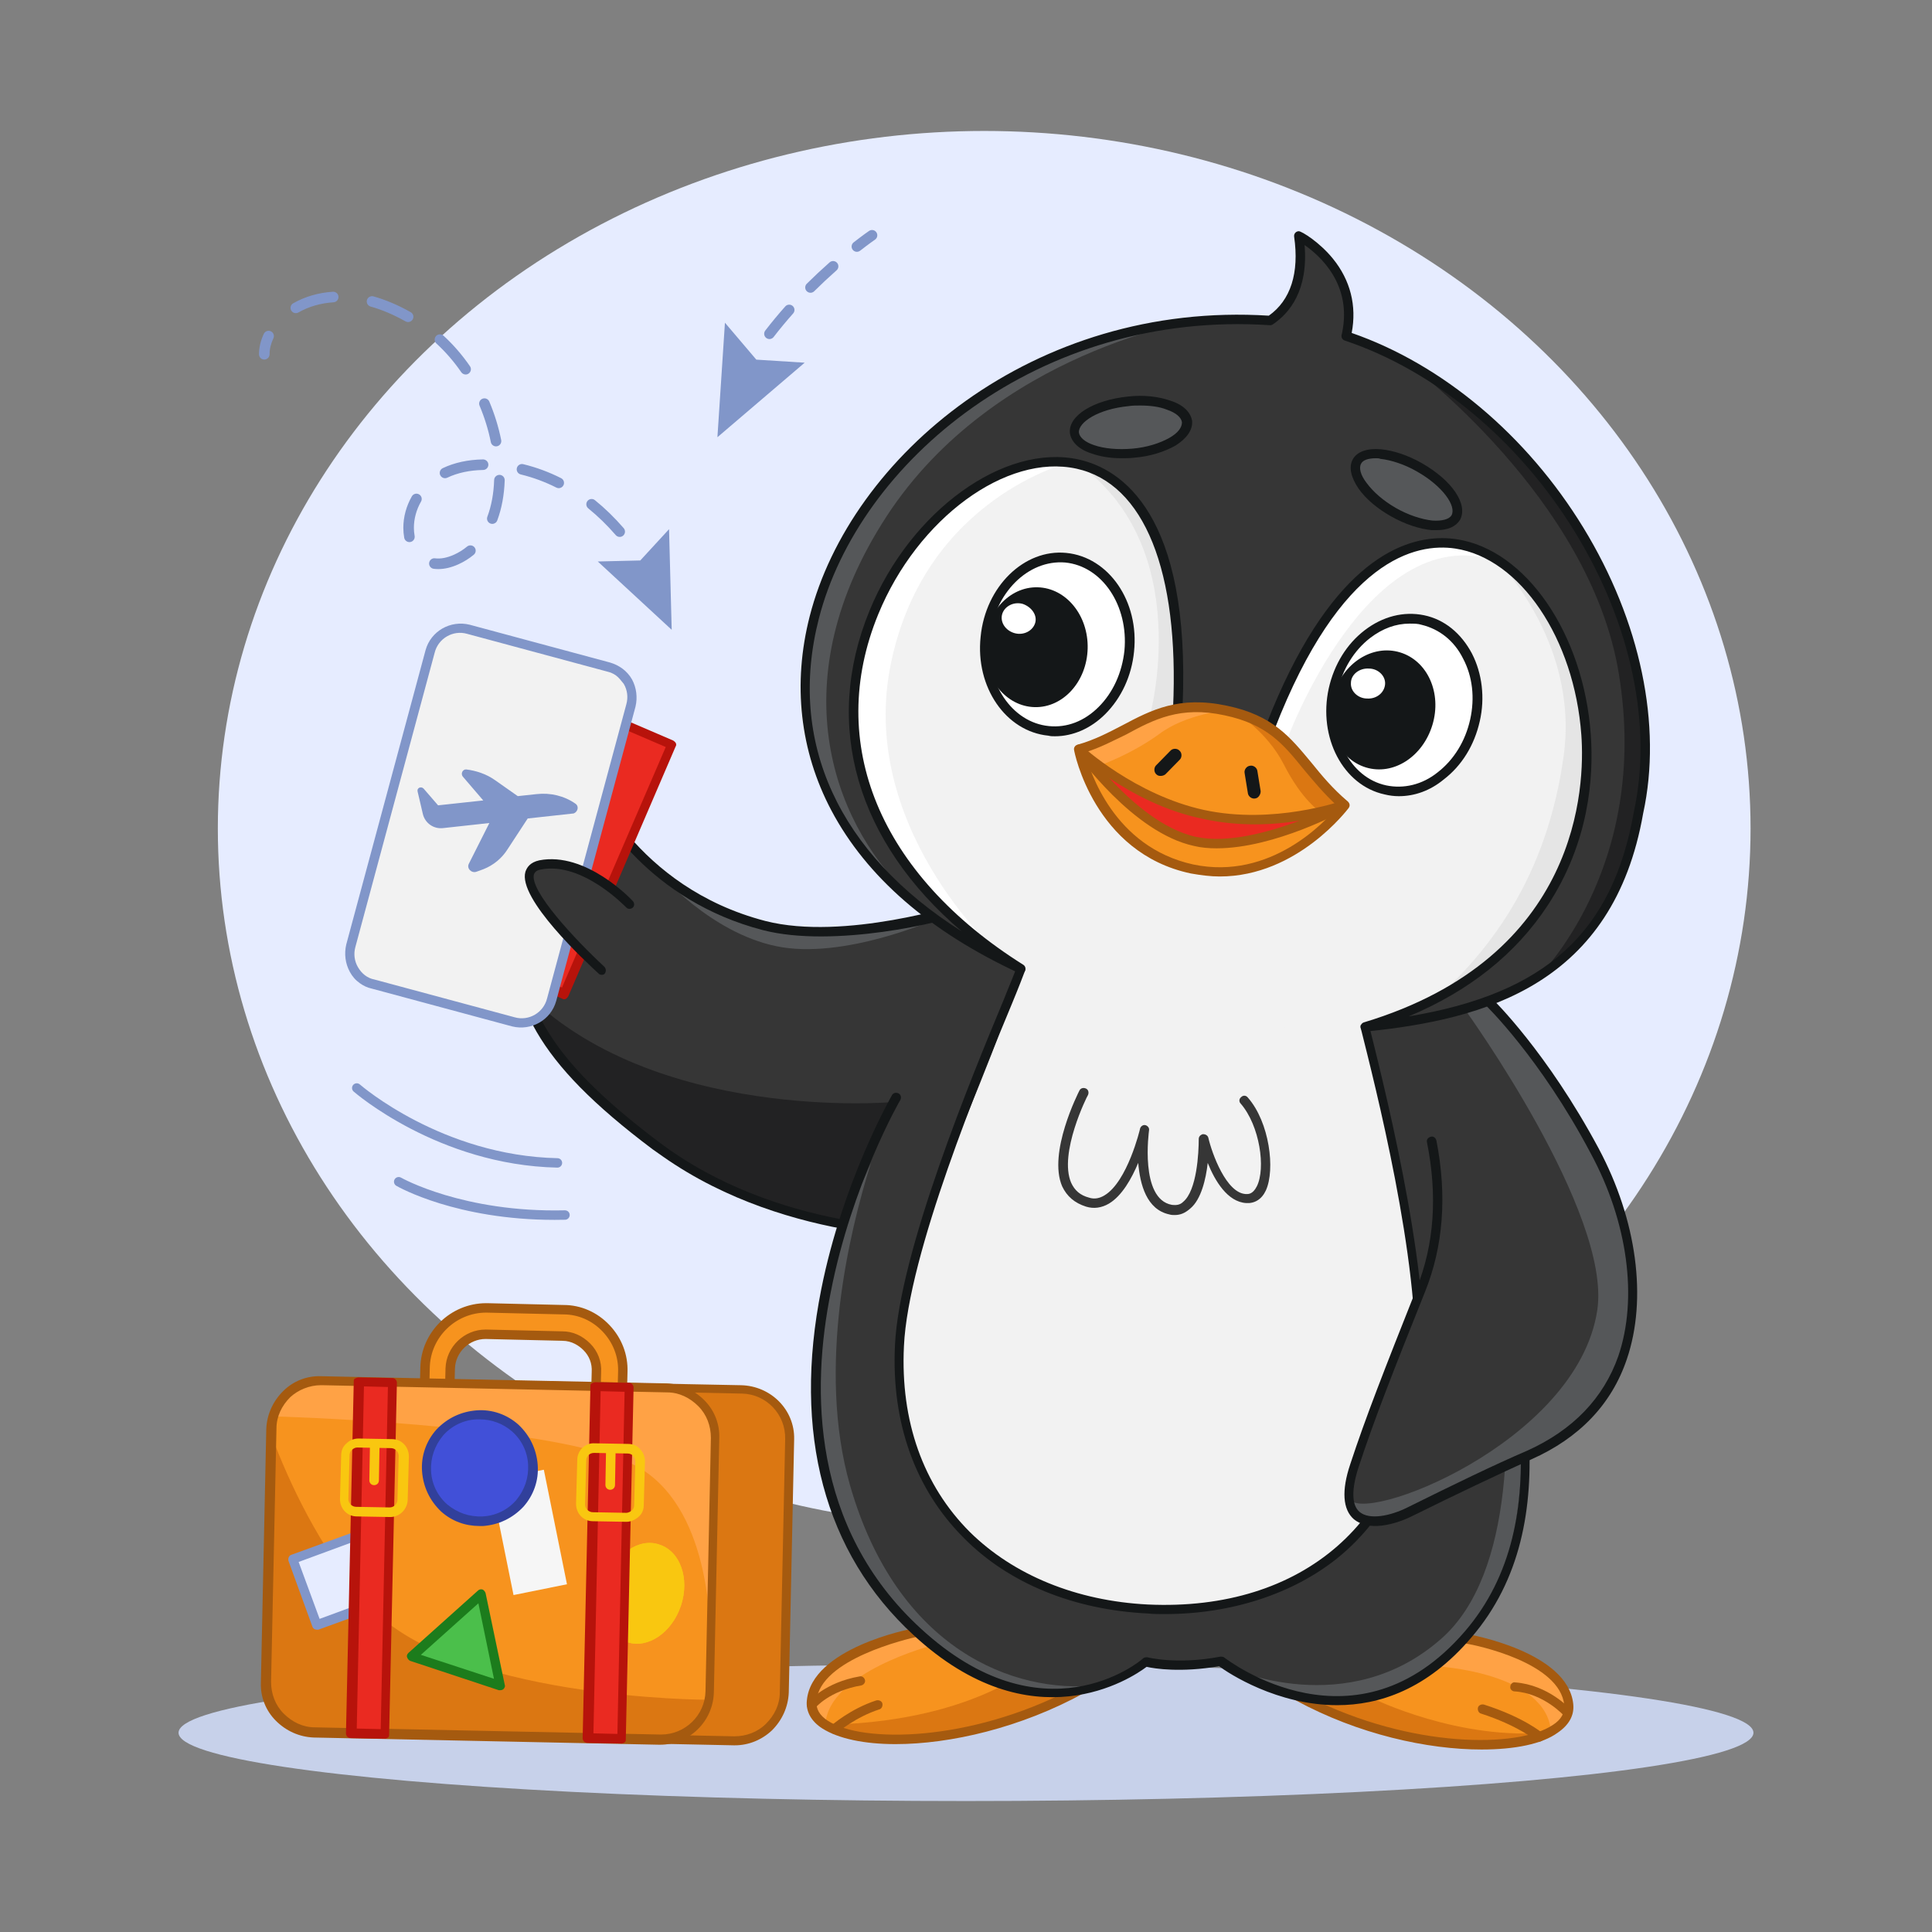
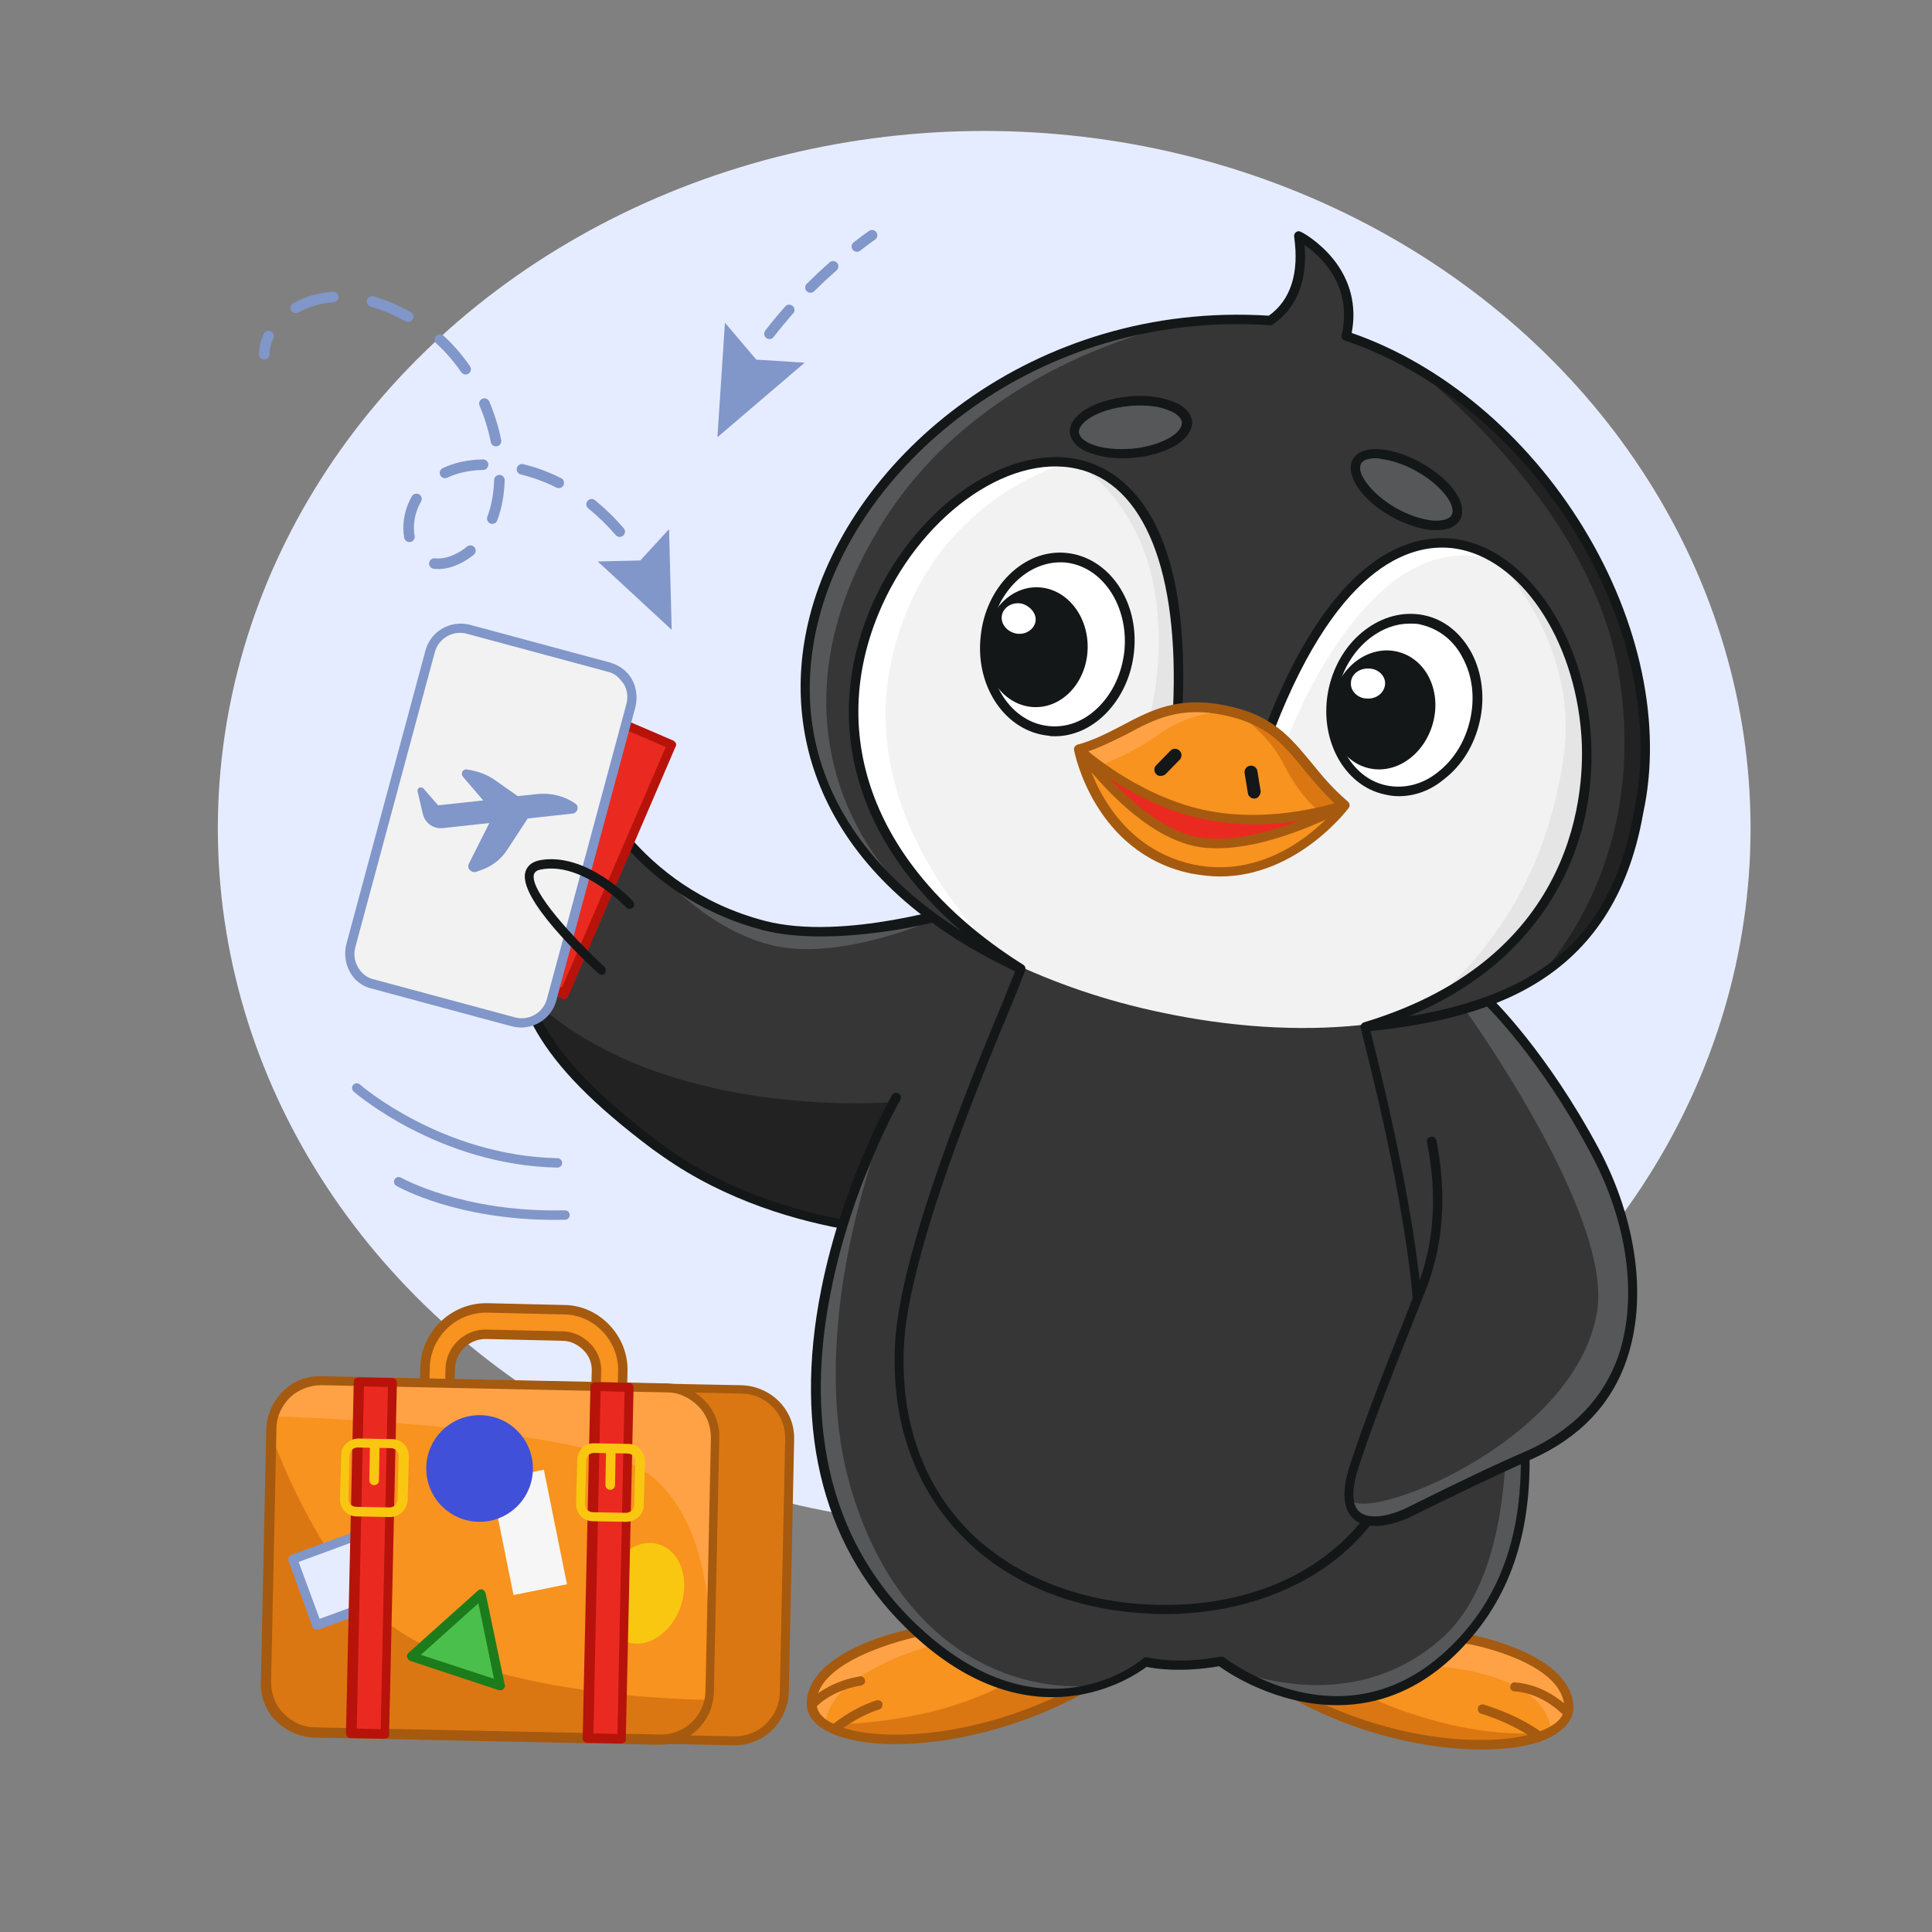
<svg xmlns="http://www.w3.org/2000/svg" version="1.1" id="Слой_1" x="0px" y="0px" viewBox="0 0 512 512" xml:space="preserve" width="512" height="512">
  <rect x="0" y="0" width="512" height="512" fill="#808080" stroke="none" />
  <g id="_x31_">
    <ellipse fill="#E6ECFF" cx="260.823" cy="219.557" rx="203.093" ry="184.851" />
-     <ellipse fill="#C7D1EA" cx="256" cy="459.192" rx="208.683" ry="18.102" />
    <path fill="#363636" d="M251.89,327.029c0,0-39.967,2.201-73.352-19.888c-1.559-1.095-3.119-2.19-4.808-3.377   c-21.673-16.386-30.982-28.551-35.034-41.293c-1.968-6.039-2.609-12.31-2.884-19.101l19.532-36.928c0,0,5.053,13.251,19.045,24.824   c6.951,5.852,16.205,11.187,28.025,14.249c16.371,4.318,46.14-2.93,51.659-5.263c1.822-0.661,0,0,0,0   c8.028,15.922,13.622,61.784,13.622,61.784L251.89,327.029z" />
    <path fill="#222223" d="M236.428,292.067l-13.021,32.426c-29.745-4.468-48.117-19.633-49.806-20.819   c-21.673-16.386-30.982-28.551-35.034-41.293C172.998,297.623,236.428,292.067,236.428,292.067z" />
    <path fill="#555759" d="M247.882,243.6c0,0-24.407,10.886-42.158,7.151c-17.621-3.644-31.113-19.523-31.373-19.705   c6.951,5.852,16.205,11.187,28.025,14.249c16.371,4.318,45.748-1.926,51.267-4.259L247.882,243.6z" />
    <path fill="#141718" d="M175.69,306.5c-0.91-0.639-1.819-1.278-2.729-1.917c-31.626-23.764-37.561-38.799-38.424-61.331   c-0.039-0.221,0.053-0.351,0.105-0.702l19.532-36.928c0.274-0.39,0.678-0.688,1.25-0.674s0.962,0.288,1.04,0.73   c0.169,0.312,11.753,29.405,46.382,38.396c20.884,5.353,51.692-4.509,51.913-4.548c0.312-0.169,0.664-0.116,1.015-0.063   c0.351,0.053,0.52,0.365,0.688,0.678c7.898,15.831,12.185,60.82,12.484,61.224c0.169,0.312,0.155,0.885-0.028,1.145l-15.806,24.991   c-0.274,0.39-0.586,0.558-1.029,0.636C251.511,328.121,209.346,330.137,175.69,306.5z M137.087,243.49   c0.929,21.609,6.878,36.071,37.464,59.105c31.145,23.621,71.2,23.228,76.755,23.054l15.076-23.952   c-2.294-5.298-3.873-43.922-11.602-59.44c-4.101,1.971-33.786,9.129-52.654,4.222c-29.856-7.774-43.233-30.17-46.929-37.617   L137.087,243.49z" />
    <path fill="#F7931E" d="M411.048,459.033c-11.274,6.193-40.969,4.605-67.011-9.369l10.163-3.493l25.883-8.892l8.257-2.858   c0,0,26.042,4.446,27.471,17.467C415.97,454.746,414.224,457.128,411.048,459.033z" />
    <path fill="#DB7712" d="M411.048,459.033c-11.274,6.193-40.969,4.605-67.011-9.369l10.163-3.493l9.528,3.97   C363.727,449.982,386.752,461.574,411.048,459.033z" />
    <path fill="#FFA245" d="M411.048,459.033c-1.112-16.038-30.647-17.467-30.647-17.467l-0.318-4.446l8.257-2.858   c0,0,26.042,4.446,27.471,17.467C415.97,454.746,414.224,457.128,411.048,459.033z" />
    <path fill="#A55A0F" d="M392.628,463.638c-14.291,0-32.553-3.97-49.226-13.021c-0.476-0.159-0.635-0.635-0.635-1.27   c0-0.476,0.318-0.953,0.794-1.112l44.303-15.244c0.159,0,0.476-0.159,0.635,0c1.112,0.159,26.995,4.764,28.424,18.579   c0.318,3.017-1.112,5.558-4.129,7.622C408.666,462.209,401.361,463.638,392.628,463.638z M347.054,449.823   c26.836,13.497,55.26,13.497,64.47,7.304c2.223-1.429,3.176-3.176,3.017-5.24c-1.112-11.274-23.184-15.879-26.201-16.356   L347.054,449.823z" />
    <path fill="#363636" d="M388.975,433.309c-24.295,29.694-54.148,14.45-62.882,8.734c-1.588-0.953-2.541-1.747-2.541-1.747l0,0   l67.487-120.524l0,0l0,0C391.199,320.566,419.622,395.675,388.975,433.309z" />
    <path fill="#F7931E" d="M286.872,447.441c-26.995,14.927-57.801,16.356-68.281,9.528c-2.541-1.588-3.811-3.811-3.493-6.352   c1.112-13.021,27.154-17.944,27.154-17.944l4.923,1.588l26.995,8.892L286.872,447.441z" />
    <path fill="#FFA245" d="M247.332,434.42l-0.159,1.588c0,0-27.63,7.146-28.424,20.961c-2.541-1.588-3.811-3.811-3.493-6.352   c1.112-13.021,27.154-17.944,27.154-17.944L247.332,434.42z" />
    <path fill="#DB7712" d="M274.168,443.313l12.703,4.129c-26.995,14.927-57.801,16.356-68.281,9.528c0,0,26.042,0.794,47.479-10.48   C268.611,445.377,271.31,444.265,274.168,443.313z" />
    <path fill="#A55A0F" d="M237.328,462.209c-8.257,0-15.085-1.429-19.373-4.129c-3.017-1.906-4.446-4.605-4.129-7.463   c1.27-13.815,27.154-18.896,28.265-19.055c0.159,0,0.476,0,0.635,0l44.621,14.609c0.476,0.159,0.794,0.635,0.794,1.112   c0,0.476-0.159,0.953-0.635,1.27C270.516,457.922,251.778,462.209,237.328,462.209z M243.383,433.681   c-2.858,0.635-26.062,5.98-27.015,17.095c-0.159,2.064,0.794,3.811,3.017,5.24c9.21,6.034,37.634,5.558,64.311-8.257   L243.383,433.681z" />
    <path fill="#363636" d="M303.545,440.454c0,0-0.159,0.159-0.635,0.476c-1.588,1.112-5.875,3.97-12.227,5.717   c-10.957,2.858-27.789,2.699-47.638-14.133c-37.634-32.076-24.454-91.147-24.454-91.147l0,0l3.97,4.605L303.545,440.454z" />
    <path fill="#0E1928" d="M376.431,363.281c-2.064,43.192-34.14,64.946-72.251,63.041c-38.11-1.747-67.805-27.154-65.899-69.71   c1.429-30.171,15.562-56.371,20.008-75.744c2.223-9.528,9.845-34.776,13.021-38.587c10.004-12.545,23.66-6.352,35.728-8.098   c2.064-0.318,4.287-0.476,6.352-0.318c2.223,0.159,4.287,0.476,6.352,0.953c11.909,2.858,26.201-2.064,34.934,11.274   c2.699,4.129,8.098,30.012,9.21,39.698C366.586,305.48,377.86,332.158,376.431,363.281z" />
    <path fill="#363636" d="M397.233,359.152c-2.382,48.591-32.711,76.062-73.68,80.984l0,0c-39.381,5.399-83.049-11.909-98.134-46.844   l0,0c-6.669-14.133-10.004-34.299-6.669-52.243c3.335-16.991,13.497-33.505,18.896-49.861c5.24-16.673,12.227-39.063,9.845-48.432   c-3.176-12.386,8.098-36.205,12.068-41.286c14.291-17.15,37.475-7.781,56.054-10.957c18.261,4.923,42.398-2.541,55.101,15.879   c3.652,5.399,15.72,39.063,13.974,51.766c-4.129,19.373-1.112,39.857,6.352,61.453l0,0   C394.533,332.634,397.868,345.814,397.233,359.152z" />
-     <path fill="#F2F2F2" d="M376.431,363.281c-1.429,88.765-144.819,81.143-137.991-6.669c3.176-42.08,35.093-86.86,32.87-114.331   c10.004-12.545,23.66-6.352,35.728-8.098c4.287-0.635,8.575-0.476,12.703,0.635c11.909,2.858,24.526-1.539,33.259,11.799   C364.117,276.311,375.796,319.772,376.431,363.281z" />
    <path fill="#363636" d="M311.326,321.995c-0.476,0-0.953,0-1.429-0.159c-6.034-1.27-7.781-7.94-8.257-13.656   c-1.747,4.129-4.287,8.734-7.781,10.798c-1.906,1.112-3.97,1.429-6.034,0.794c-3.017-0.953-5.081-2.699-6.352-5.399   c-3.811-8.892,4.287-24.772,4.605-25.407c0.318-0.635,1.112-0.794,1.747-0.476s0.794,1.112,0.476,1.747   c-0.159,0.159-7.781,15.403-4.446,23.184c0.953,2.064,2.382,3.335,4.764,3.97c1.429,0.476,2.858,0.159,4.129-0.635   c6.034-3.652,9.369-17.467,9.369-17.626c0.159-0.635,0.794-1.112,1.429-0.953s1.112,0.794,0.953,1.429   c0,0.159-2.541,18.102,6.034,19.69c1.27,0.159,2.223,0,3.017-0.794c3.652-3.017,4.129-13.021,4.129-16.673   c0-0.635,0.476-1.112,1.112-1.27c0.635,0,1.27,0.318,1.429,0.953c0.953,4.129,4.764,14.768,10.004,14.927   c0.476,0,1.747,0.159,2.858-2.064c2.382-4.764,0.794-16.038-4.287-21.913c-0.476-0.476-0.476-1.27,0.159-1.747   c0.476-0.476,1.27-0.476,1.747,0.159c5.717,6.511,7.304,19.055,4.764,24.613c-1.112,2.382-3.017,3.493-5.24,3.335   c-4.923-0.318-8.257-5.875-10.163-10.639c-0.476,4.287-1.747,9.686-4.605,12.068C314.025,321.519,312.755,321.995,311.326,321.995z   " />
    <path fill="#141718" d="M308.626,427.751c-1.429,0-2.858,0-4.446-0.159c-19.532-0.953-36.84-7.94-48.749-20.008   c-12.862-12.862-19.214-30.488-18.261-50.973c1.112-24.772,20.484-71.616,28.742-91.465c1.747-4.446,3.176-7.622,3.493-8.892   c0.159-0.635,0.953-0.953,1.588-0.794s0.78,1.234,0.621,1.869c-0.476,1.27-1.574,4.165-3.479,8.77   c-8.257,19.849-27.471,66.217-28.583,90.671c-0.953,19.849,5.081,36.84,17.467,49.226c11.592,11.433,28.265,18.261,47.161,19.214   c41.127,1.906,69.075-22.39,70.822-61.929c1.429-28.9-10.755-76.294-14.407-90.903c-0.159-0.635,0.433-3.579,1.227-3.737   c0.635-0.159,0.381,0.501,0.54,1.295c3.652,14.609,16.451,64.287,15.022,93.663c-0.953,20.802-8.892,37.951-23.025,49.385   C342.608,422.352,326.411,427.751,308.626,427.751z" />
    <path fill="#555759" d="M290.683,446.647c-10.957,2.858-27.789,2.699-47.638-14.133c-37.634-32.076-24.454-91.147-24.454-91.147   l0,0c2.223-11.274,7.463-22.39,12.227-33.188c-3.017,9.528-6.511,23.025-8.257,37.793c-1.747,15.244-1.747,32.076,2.699,47.638l0,0   C237.805,437.279,268.769,448.87,290.683,446.647z" />
    <path fill="#555759" d="M388.975,433.309c-24.295,29.694-54.148,14.45-62.882,8.734l0,0c0,0,31.123,14.291,56.054-7.94   c19.055-16.991,19.214-57.642,14.45-88.765l0,0c-0.953-6.034-2.064-11.751-3.335-16.832c0,0,0,0,0-0.159   c-0.794-3.176-1.588-6.034-2.382-8.575l0,0C391.199,320.566,419.622,395.675,388.975,433.309z" />
    <path fill="#141718" d="M354.359,451.888c-15.879,0-28.742-8.416-31.282-10.322c-10.163,1.747-17.15,0.635-19.214,0.159   c-3.97,3.017-30.329,20.643-61.77-8.416c-23.66-21.755-32.076-53.513-24.454-91.623c5.717-28.742,18.579-51.131,18.738-51.449   c0.318-0.635,1.112-0.794,1.747-0.476s0.794,1.112,0.476,1.747c-0.159,0.159-12.862,22.39-18.42,50.814   c-5.24,25.883-5.24,62.564,23.819,89.242c32.394,29.853,57.959,8.892,58.912,7.94c0.318-0.318,0.794-0.318,1.112-0.318   c0,0,7.781,2.064,19.373-0.159c0.318,0,0.635,0,0.953,0.159c1.429,1.112,35.093,26.518,63.835-6.828   c25.407-29.535,12.703-74.474,2.382-110.679c-4.129-14.609-8.098-28.265-9.051-39.381c0-0.635,0.476-1.27,1.112-1.27   c0.635,0,1.27,0.476,1.27,1.112c0.953,10.798,4.764,24.454,8.892,38.904c10.48,36.681,23.343,82.413-2.858,112.902   C378.178,447.759,365.474,451.888,354.359,451.888z" />
    <path fill="#A55A0F" d="M215.097,453.158c-0.318,0-0.635-0.159-0.794-0.318c-0.476-0.476-0.635-1.27-0.159-1.747   c0.159-0.159,4.446-5.24,13.656-6.828c0.635-0.159,1.27,0.318,1.429,0.953s-0.318,1.27-0.953,1.429   c-8.416,1.429-12.227,5.875-12.227,6.034C215.891,453.158,215.574,453.158,215.097,453.158z" />
    <path fill="#A55A0F" d="M221.131,459.51c-0.318,0-0.635-0.159-0.953-0.476c-0.476-0.476-0.476-1.27,0.159-1.747   c0.159-0.159,5.081-4.446,11.909-6.669c0.635-0.159,1.429,0.159,1.588,0.794s-0.159,1.429-0.794,1.588   c-6.352,2.064-10.957,6.034-10.957,6.034C221.767,459.51,221.449,459.51,221.131,459.51z" />
    <path fill="#A55A0F" d="M415.494,455.222c-0.318,0-0.635-0.159-0.953-0.476c0,0-5.399-6.034-13.18-6.511   c-0.635,0-1.27-0.635-1.112-1.27c0-0.635,0.635-1.27,1.27-1.112c8.734,0.635,14.609,6.987,14.768,7.304   c0.476,0.476,0.476,1.27-0.159,1.747C415.97,455.063,415.811,455.222,415.494,455.222z" />
    <path fill="#A55A0F" d="M407.872,461.574c-0.318,0-0.635-0.159-0.794-0.318c0,0-4.764-3.97-14.609-7.146   c-0.635-0.159-0.953-0.953-0.794-1.588s0.953-0.953,1.588-0.794c10.48,3.335,15.403,7.463,15.562,7.622   c0.476,0.476,0.635,1.27,0.159,1.747C408.507,461.415,408.189,461.574,407.872,461.574z" />
    <rect x="102.594" y="192.096" transform="matrix(0.395 -0.918 0.918 0.395 -117.901 260.017)" fill="#EA2A21" width="71.931" height="54.942" />
    <path fill="#B7130B" d="M98.335,242.857c-0.52-0.365-0.636-1.029-0.492-1.51l28.436-66.184c0.235-0.611,0.99-0.857,1.601-0.622   l50.532,21.712c0.26,0.183,0.52,0.365,0.688,0.678c0.169,0.312,0.116,0.664-0.066,0.924l-28.436,66.184   c-0.183,0.26-0.365,0.52-0.678,0.688c-0.312,0.169-0.664,0.116-0.924-0.066l-50.532-21.712L98.335,242.857z M128.123,177.235   l-27.496,63.739l48.309,20.733l27.496-63.739L128.123,177.235z" />
    <path fill="#F2F2F2" d="M135.939,270.82l-37.333-10.114c-4.421-1.165-6.912-5.631-5.747-10.052l21.196-78.254   c1.165-4.421,5.631-6.912,10.052-5.747l37.333,10.114c4.421,1.165,6.912,5.631,5.747,10.052l-21.196,78.254   C144.696,269.402,140.36,271.984,135.939,270.82z" />
    <path fill="#8196C9" d="M95.393,260.583c-1.17-0.821-2.027-1.811-2.701-3.061c-1.18-2.187-1.515-4.751-0.925-7.247l21.014-77.994   c1.4-5.032,6.582-7.99,11.705-6.72l37.203,10.023c2.406,0.719,4.485,2.179,5.795,4.458c1.18,2.187,1.515,4.751,0.925,7.247   l-21.014,77.994c-1.4,5.032-6.582,7.99-11.705,6.72l0,0L98.487,261.98C97.304,261.731,96.303,261.222,95.393,260.583z    M163.192,178.968c-0.65-0.456-1.391-0.783-2.223-0.979l-37.203-10.023c-3.719-1.06-7.651,1.224-8.581,5.034l-21.014,77.994   c-0.484,1.794-0.266,3.694,0.707,5.348c0.973,1.654,2.441,2.879,4.327,3.233l37.203,10.023c3.719,1.06,7.651-1.224,8.581-5.034   l21.014-77.994c0.484-1.794,0.266-3.694-0.707-5.348C164.569,180.323,163.972,179.515,163.192,178.968z" />
    <path fill="#8196C9" d="M152.498,212.982c-2.989-2.099-6.669-2.937-10.247-2.54l-5.035,0.539l-6.107-4.289   c-2.209-1.551-4.874-2.453-7.554-2.783c-0.924-0.066-1.524,1.064-0.927,1.872l5.441,6.344l-11.97,1.295   c0,0-2.143-2.475-3.857-4.455c-0.688-0.678-1.847-0.133-1.562,0.843l1.357,5.804c0.555,2.525,2.894,4.167,5.458,3.833l12.191-1.334   l-5.415,10.75c-0.691,1.261,0.685,2.616,1.974,2.163l1.822-0.661c2.668-1.037,4.961-2.919,6.474-5.35l5.307-8.109l12.191-1.334   C153.106,215.155,153.538,213.712,152.498,212.982z" />
-     <path fill="#363636" d="M166.832,239.542c0,0-11.805-12.754-23.712-10.444c-11.907,2.31,16.283,27.929,16.283,27.929   L166.832,239.542z" />
    <path fill="#141718" d="M158.802,258.159C158.672,258.067,158.764,257.937,158.802,258.159   c-3.663-3.349-21.628-20.041-19.562-27.128c0.379-1.092,1.162-2.483,3.686-3.038c12.349-2.387,24.375,10.328,24.804,10.823   c0.428,0.495,0.453,1.289-0.042,1.717c-0.495,0.429-1.289,0.453-1.717-0.042c-0.13-0.091-11.598-12.22-22.62-10.065   c-1.548,0.271-1.654,0.973-1.836,1.233c-1.295,4.33,10.9,17.358,18.655,24.551c0.428,0.495,0.545,1.159,0.088,1.808   C159.986,258.408,159.192,258.432,158.802,258.159z" />
    <path fill="#F15A24" d="M287.666,202.265c0,0,27.471,16.832,65.581,13.815C353.247,216.239,315.613,239.264,287.666,202.265z" />
    <path fill="#F2F2F2" d="M434.231,215.286c-6.352,30.171-29.218,47.479-58.595,53.99c-4.923,1.112-10.004,1.906-15.085,2.382   c-16.673,1.747-34.776,0.476-52.719-3.335c-14.609-3.017-28.424-7.781-40.969-13.815c-2.064-0.953-1.906-2.064-3.811-3.176   c-0.318-0.159-2.223-1.429-2.541-1.588l-1.747-1.27c-32.711-18.102-52.56-44.303-44.938-79.873   c4.446-20.961,17.785-40.492,36.046-55.577c1.906-1.588,3.811-3.176,5.875-4.605c25.724-18.896,59.23-28.9,90.671-22.231   c33.188,6.987,61.135,32.076,76.538,61.929C434.231,169.713,438.836,193.849,434.231,215.286z" />
    <path fill="#E5E5E5" d="M304.656,190.038c0,0,12.386-44.462-18.738-67.011c-31.123-22.707,36.681-11.909,36.681-11.909   l2.858,85.113L304.656,190.038z" />
    <path fill="#FFFFFF" d="M260.988,168.919c-1.27,12.703,6.352,23.819,16.832,24.772c10.48,1.112,20.167-8.416,21.437-21.119   c1.27-12.703-6.352-23.819-16.832-24.772C271.786,146.846,262.259,156.374,260.988,168.919z" />
    <ellipse transform="matrix(0.025 -1 1 0.025 96.137 441.733)" fill="#141718" cx="274.505" cy="171.585" rx="15.879" ry="13.656" />
    <path fill="#141718" d="M279.567,195.119c-0.635,0-1.112,0-1.747-0.159c-11.274-1.112-19.373-12.862-17.944-26.201l0,0   c1.27-13.339,11.592-23.343,22.707-22.231c11.274,1.112,19.373,12.862,17.944,26.201c-0.635,6.352-3.335,12.227-7.622,16.514   C289.095,193.055,284.331,195.119,279.567,195.119z M262.259,169.077c-1.112,11.909,5.875,22.39,15.72,23.343   c4.764,0.476,9.369-1.27,13.18-5.081s6.193-9.051,6.828-14.927c1.112-11.909-5.875-22.39-15.72-23.343   C272.422,148.276,263.529,157.168,262.259,169.077L262.259,169.077z" />
    <path fill="#FFFFFF" d="M274.327,165.108c-0.635,2.064-3.017,3.335-5.399,2.699c-2.382-0.635-3.97-2.858-3.335-5.081   c0.635-2.064,3.017-3.335,5.399-2.699C273.374,160.82,274.962,163.043,274.327,165.108z" />
    <ellipse transform="matrix(0.216 -0.977 0.977 0.216 109.469 509.937)" fill="#FFFFFF" cx="372.17" cy="186.824" rx="23.026" ry="19.215" />
    <path fill="#141718" d="M353.406,184.163c-2.541,8.416,1.27,16.991,8.575,19.214c7.304,2.223,15.085-2.858,17.626-11.274   c2.541-8.416-1.27-16.991-8.575-19.214C363.727,170.665,355.788,175.747,353.406,184.163z" />
    <path fill="#141718" d="M370.714,210.999c-1.27,0-2.541-0.159-3.811-0.476c-10.957-2.382-17.626-15.085-14.768-28.106   c1.429-6.352,4.764-11.751,9.528-15.403s10.322-5.081,15.72-3.97c5.399,1.112,9.845,4.764,12.703,10.163   c2.699,5.24,3.493,11.751,2.064,17.944c-1.429,6.352-4.764,11.751-9.528,15.403C378.971,209.57,374.843,210.999,370.714,210.999z    M373.573,165.266c-3.652,0-7.146,1.27-10.48,3.811c-4.287,3.335-7.304,8.257-8.575,13.974   c-2.541,11.751,3.176,23.025,12.862,25.089c4.605,0.953,9.528-0.159,13.656-3.493c4.287-3.335,7.304-8.257,8.575-13.974   s0.635-11.433-1.906-16.197c-2.382-4.764-6.352-7.781-10.957-8.892C375.796,165.266,374.684,165.266,373.573,165.266z" />
    <path fill="#FFFFFF" d="M358.011,180.987c-0.159,2.223,1.906,4.129,4.287,4.129c2.541,0.159,4.605-1.588,4.764-3.811   s-1.906-4.129-4.287-4.129C360.234,177.017,358.011,178.764,358.011,180.987z" />
    <path fill="#FFFFFF" d="M264.164,252.285l-2.064-0.476c-0.318-0.159-0.159-2.858-1.429-1.906l-1.27-1.27   c-32.711-18.102-53.037-44.144-45.415-79.873c4.446-20.961,17.785-40.492,36.046-55.577c19.373,5.558,33.346,9.369,33.346,9.369   s-37.951,9.369-47.161,52.719C226.848,218.621,264.164,252.285,264.164,252.285z" />
    <path fill="#FFFFFF" d="M340.861,196.549c0,0,22.072-60.659,56.848-47.479c0,0-0.635-19.214-1.588-19.214   c-0.953-0.159-62.882,1.588-62.882,1.588l-18.738,64.629L340.861,196.549z" />
    <path fill="#E5E5E5" d="M434.231,215.286c-6.352,30.171-29.218,47.479-58.595,53.99l-0.476-0.159   c20.325-16.038,34.934-37.793,39.222-68.757c4.287-30.965-18.579-52.878-18.579-52.878l27.312,0.476   C434.231,169.713,438.836,193.849,434.231,215.286z" />
    <path fill="#363636" d="M356.754,89.057c0.048-0.215,0.106-0.431,0.145-0.646c3.653-17.467-12.703-25.884-12.704-25.884   c1.851,12.79-2.808,19.202-7.597,22.406c-105.366-6.996-180.006,118.916-66.082,171.798   c-122.27-76.856,48.432-217.705,41.604-68.916l0.476,0.318l10.48,8.098l12.862-3.176l0.635-0.159   c51.608-133.068,145.772,42.874,25.248,79.238c37.634-3.811,65.264-16.038,72.41-56.848   C444.727,167.118,407.702,106.062,356.754,89.057z" />
    <path fill="#555759" d="M234.946,136.843c-28.106,43.192-14.45,80.508,5.24,99.722c-21.278-18.738-31.6-42.398-26.201-67.805   c9.051-42.556,55.26-79.873,103.374-84.001l0,0C317.36,84.758,263.529,93.016,234.946,136.843z" />
    <path fill="#222223" d="M434.231,215.286c-4.129,19.849-11.909,33.664-24.295,42.556l-3.017,1.906   c0.476-0.635,30.647-29.377,22.072-81.302c-7.622-46.526-55.895-82.255-56.53-82.731   C415.653,119.058,443.441,172.253,434.231,215.286z" />
    <path fill="#555759" d="M300.369,120.169c8.257-0.794,14.609-4.446,14.291-8.257c-0.318-3.811-7.304-6.193-15.562-5.399   c-8.257,0.794-14.609,4.446-14.291,8.257C285.125,118.423,292.112,120.963,300.369,120.169z" />
    <path fill="#141718" d="M297.193,121.44c-3.017,0-5.717-0.476-7.94-1.27c-3.493-1.112-5.399-3.176-5.717-5.399   c-0.476-4.605,6.193-8.734,15.403-9.686c4.129-0.476,8.098,0,11.274,1.112c3.493,1.112,5.399,3.176,5.717,5.399   c0.159,2.382-1.429,4.605-4.446,6.511c-2.858,1.588-6.669,2.858-10.798,3.176C299.416,121.44,298.305,121.44,297.193,121.44z    M302.116,107.466c-0.953,0-2.064,0-3.017,0.159c-8.098,0.794-13.339,4.287-13.18,6.987c0.159,1.27,1.588,2.541,3.97,3.335   c2.699,0.953,6.352,1.27,10.163,0.953l0,0c3.811-0.318,7.304-1.429,9.845-2.858c2.223-1.27,3.335-2.699,3.335-4.129   c-0.159-1.27-1.588-2.541-3.97-3.335C307.356,107.783,304.815,107.466,302.116,107.466z" />
    <path fill="#555759" d="M369.285,135.731c-7.146-4.129-11.592-10.004-9.686-13.339s9.21-2.699,16.356,1.429   c7.146,4.129,11.592,10.004,9.686,13.339C383.894,140.336,376.59,139.86,369.285,135.731z" />
    <path fill="#141718" d="M380.718,140.495c-0.476,0-0.794,0-1.27,0c-3.335-0.318-7.146-1.588-10.798-3.652s-6.669-4.605-8.575-7.304   c-2.064-3.017-2.7-5.717-1.588-7.781c1.112-2.064,3.811-3.017,7.463-2.699c3.335,0.318,7.146,1.588,10.798,3.652   c8.098,4.605,12.386,10.957,10.163,15.085C385.8,139.542,383.735,140.495,380.718,140.495z M364.68,121.44   c-2.064,0-3.493,0.476-3.97,1.429c-0.635,1.112-0.159,3.017,1.429,5.081c1.747,2.382,4.446,4.764,7.781,6.669l0,0   c3.335,1.906,6.828,3.017,9.686,3.335c2.541,0.159,4.446-0.318,5.081-1.429c1.27-2.382-2.223-7.622-9.21-11.592   c-3.335-1.906-6.828-3.017-9.686-3.335C365.474,121.44,364.998,121.44,364.68,121.44z" />
    <path fill="#F7931E" d="M148.374,391.864l-20.167-0.476l0,0c-9.051-0.159-16.038-7.622-15.879-16.514l0.318-12.386   c0.159-8.892,7.463-15.879,16.197-15.879c0.159,0,0.159,0,0.318,0l20.167,0.476c4.287,0,8.257,1.747,11.274,4.923   s4.605,7.304,4.446,11.592l-0.318,12.386c-0.318,8.892-7.463,15.879-16.197,15.879h-0.159L148.374,391.864L148.374,391.864z    M128.049,388.053L128.049,388.053L128.049,388.053z M119.315,362.646l-0.318,12.386c-0.159,5.081,3.97,9.369,9.051,9.528   l20.167,0.476c5.24,0.159,9.369-3.97,9.528-9.051l0.318-12.386c0.159-2.541-0.794-4.923-2.541-6.669   c-1.747-1.747-3.97-2.858-6.511-2.858l-20.167-0.476h-0.159C123.603,353.595,119.474,357.723,119.315,362.646z" />
    <path fill="#A55A0F" d="M148.533,393.114h-0.159c-0.01,0-0.02,0-0.029,0l-20.167-0.477c-4.686-0.083-9.045-1.989-12.269-5.369   c-3.199-3.354-4.915-7.765-4.832-12.418l0.318-12.396c0.168-9.423,7.995-17.098,17.446-17.098h0.317l20.196,0.477h0.001   c4.571,0,8.896,1.887,12.15,5.312c3.26,3.432,4.96,7.871,4.789,12.499l-0.317,12.372   C165.637,385.609,157.974,393.114,148.533,393.114z M148.389,390.614h0.144c8.088,0,14.654-6.445,14.948-14.675l0.317-12.373   c0.147-3.965-1.31-7.759-4.103-10.698c-2.777-2.924-6.459-4.534-10.368-4.534l-20.484-0.477c-8.098,0-14.803,6.573-14.947,14.652   l-0.318,12.396c-0.071,3.981,1.399,7.763,4.141,10.638c2.758,2.893,6.491,4.524,10.511,4.595L148.389,390.614z M128.069,389.303   c-0.69,0-1.255-0.56-1.255-1.25s0.555-1.25,1.245-1.25h0.01c0.69,0,1.25,0.56,1.25,1.25S128.759,389.303,128.069,389.303z    M148.496,386.29c-0.106,0-0.211-0.001-0.318-0.005l-20.158-0.476c-5.849-0.184-10.452-5.035-10.271-10.816l0.318-12.38   c0-0.003,0-0.005,0-0.008c0.183-5.658,4.946-10.261,10.618-10.261h0.159l20.196,0.477h0.001c2.699,0,5.255,1.115,7.364,3.225   c2.023,2.022,3.082,4.804,2.904,7.631l-0.315,12.34C158.814,381.749,154.135,386.29,148.496,386.29z M120.565,362.682   l-0.318,12.383c-0.135,4.335,3.456,8.108,7.841,8.246l20.157,0.476c4.491,0.154,8.108-3.308,8.249-7.841l0.317-12.379   c0.136-2.188-0.637-4.215-2.175-5.753c-1.137-1.137-3.036-2.492-5.627-2.492l-20.325-0.477   C124.348,354.845,120.707,358.359,120.565,362.682z" />
    <path fill="#DB7712" d="M90.415,446.012l1.429-67.169c0.159-7.146,6.193-12.862,13.339-12.703l91.465,1.906   c7.146,0.159,12.862,6.193,12.703,13.339l-1.429,67.169c-0.159,7.146-6.193,12.862-13.339,12.703l-91.465-1.906   C95.973,459.192,90.256,453.317,90.415,446.012z" />
    <path fill="#A55A0F" d="M194.424,462.527l-91.465-1.906l0,0c-7.94-0.159-14.133-6.828-13.974-14.609l1.429-67.169   c0.159-3.811,1.747-7.304,4.446-10.004c2.699-2.699,6.51-3.537,10.321-3.537l91.16,1.791c7.94,0.159,14.279,6.51,14.12,14.291   l-1.429,67.169c-0.159,3.811-1.747,7.304-4.446,10.004c-2.699,2.541-6.193,3.97-9.845,3.97   C194.742,462.527,194.583,462.527,194.424,462.527z M96.767,370.744c-2.223,2.223-3.652,5.081-3.652,8.257l-1.429,67.169   c-0.159,6.511,4.923,11.909,11.433,12.068l91.465,1.906c3.176,0,6.193-1.112,8.416-3.335s3.652-5.081,3.652-8.257l1.429-67.169   c0.159-6.511-4.923-11.909-11.433-12.068l-91.465-1.906c-0.159,0-0.159,0-0.318,0C101.848,367.41,98.99,368.521,96.767,370.744z    M103.118,459.351L103.118,459.351L103.118,459.351z" />
    <path fill="#F7931E" d="M70.725,445.536l1.429-65.105v-1.906c0-1.112,0.159-2.223,0.476-3.335   c1.429-5.558,6.669-9.528,12.703-9.369l91.465,1.906c7.146,0.159,12.862,6.193,12.703,13.339l-1.112,53.672   c0,0.159,0,0.318,0,0.476v0.318v0.159c0,0.159,0,0.159,0,0.159l0,0l-0.318,12.386c-0.159,0.794-0.159,1.429-0.318,2.223   c-1.112,6.034-6.669,10.639-13.021,10.48l-91.465-1.906C76.124,458.874,70.407,452.999,70.725,445.536z" />
    <path fill="#DB7712" d="M70.566,445.695l1.429-65.105c4.605,12.227,12.545,29.377,24.93,43.986   c22.072,25.883,90.83,25.883,90.83,25.883l0,0c-1.112,6.034-6.669,10.639-13.021,10.48l-91.465-1.906   C76.124,458.874,70.407,452.999,70.566,445.695z" />
    <path fill="#FFA245" d="M85.175,365.981l91.465,1.906c7.146,0.159,12.862,6.193,12.703,13.339l-1.112,53.672   c0-6.193-0.635-38.428-21.913-47.479c-23.66-10.163-93.847-12.068-93.847-12.068C74.059,369.792,79.141,365.822,85.175,365.981z" />
    <path fill="#F9C710" d="M174.734,409.331c5.558,1.747,8.098,9.051,5.717,16.197c-2.382,7.146-8.734,11.433-14.133,9.686   c-5.558-1.747-8.098-9.051-5.717-16.197C162.983,411.872,169.335,407.426,174.734,409.331z" />
-     <path fill="#F9C710" d="M174.734,409.331c5.558,1.747,8.098,9.051,5.717,16.197c-2.382,7.146-8.734,11.433-14.133,9.686   c-5.558-1.747-8.098-9.051-5.717-16.197C162.983,411.872,169.335,407.426,174.734,409.331z" />
    <rect x="80.086" y="409.298" transform="matrix(0.939 -0.343 0.343 0.939 -138.043 55.979)" fill="#E6ECFF" width="18.576" height="18.576" />
    <path fill="#8196C9" d="M82.793,431.086l-6.352-17.467c-0.159-0.635,0.159-1.429,0.794-1.588l17.467-6.352   c0.635-0.159,1.429,0.159,1.588,0.794l6.352,17.467c0.159,0.635-0.159,1.429-0.794,1.588l-17.467,6.352c-0.159,0-0.318,0-0.476,0   C83.428,431.88,82.952,431.562,82.793,431.086z M94.226,408.378l-15.085,5.558l5.558,15.085l15.085-5.558L94.226,408.378z" />
    <path fill="#A55A0F" d="M174.575,462.368l-91.465-1.906c-3.811-0.159-7.304-1.747-10.004-4.446s-4.129-6.352-3.97-10.163   l1.429-67.169c0.159-3.811,1.747-7.304,4.446-10.004c2.699-2.699,6.352-4.129,10.163-3.97l91.465,1.906   c3.811,0.159,7.304,1.747,10.004,4.446c2.699,2.699,4.129,6.352,3.97,10.163l-1.429,67.169   c-0.159,7.781-6.511,13.974-14.291,13.974C174.893,462.368,174.734,462.368,174.575,462.368z M76.918,370.268   c-2.223,2.223-3.652,5.081-3.652,8.257l-1.429,67.169c0,3.176,1.112,6.193,3.335,8.416s5.081,3.652,8.257,3.652l0,0l91.465,1.906   c0.159,0,0.159,0,0.318,0c6.352,0,11.592-5.081,11.751-11.433l1.429-67.169c0-3.176-1.112-6.193-3.335-8.416   c-2.223-2.223-5.081-3.652-8.257-3.652l-91.465-1.906c-0.159,0-0.159,0-0.318,0C81.999,367.092,78.982,368.362,76.918,370.268z" />
    <rect x="114.64" y="409.748" transform="matrix(0.022 -1 1 0.022 -256.345 566.42)" fill="#EA2A21" width="93.221" height="8.893" />
    <path fill="#B7130B" d="M164.73,462.05l-9.051-0.159c-0.794,0-1.27-0.635-1.27-1.27l2.064-93.211c0-0.318,0-0.635,0.318-0.794   s0.635-0.318,0.953-0.318l8.892,0.159c0.794,0,1.27,0.635,1.27,1.27l-2.064,93.211c0,0.318,0,0.635-0.318,0.794   C165.365,461.891,165.048,462.05,164.73,462.05L164.73,462.05z M159.172,368.68l-1.906,90.671l6.352,0.159l1.906-90.671   L159.172,368.68z" />
    <path fill="#F9C710" d="M166,403.297l-8.892-0.159l0,0c-2.541,0-4.446-2.064-4.446-4.605l0.318-11.592   c0-2.541,2.064-4.605,4.605-4.446l8.892,0.159c1.27,0,2.382,0.476,3.176,1.429c0.794,0.794,1.27,1.906,1.27,3.176l-0.318,11.592   c0,1.27-0.476,2.382-1.429,3.176C168.223,402.821,167.112,403.297,166,403.297L166,403.297z M157.108,401.868L157.108,401.868   L157.108,401.868z M155.361,387.1l-0.318,11.592c0,1.112,0.953,2.064,2.064,2.064l8.892,0.159c0.476,0,1.112-0.318,1.429-0.635   c0.476-0.318,0.635-0.953,0.635-1.429l0.318-11.592c0-0.476-0.318-1.112-0.635-1.429c-0.318-0.476-0.953-0.635-1.429-0.635   l-8.892-0.159l0,0C156.314,385.036,155.361,385.83,155.361,387.1z" />
    <path fill="#F9C710" d="M161.713,394.808c-0.635,0-1.27-0.476-1.27-1.27l0.159-9.051c0-0.794,0.476-1.27,1.27-1.27   s1.27,0.635,1.27,1.27l-0.159,9.051C162.983,394.332,162.348,394.808,161.713,394.808L161.713,394.808z" />
    <rect x="52.072" y="408.491" transform="matrix(0.022 -1 1 0.022 -316.299 502.637)" fill="#EA2A21" width="93.221" height="8.893" />
    <path fill="#B7130B" d="M102.007,460.78l-9.051-0.159c-0.794,0-1.27-0.635-1.27-1.27l2.064-93.211c0-0.318,0-0.635,0.318-0.794   s0.635-0.318,0.953-0.318l8.892,0.159c0.794,0,1.27,0.635,1.27,1.27l-2.064,93.211c0,0.318,0,0.635-0.318,0.794   C102.642,460.621,102.324,460.78,102.007,460.78L102.007,460.78z M96.449,367.41l-1.906,90.671l6.352,0.159l1.906-90.671   L96.449,367.41z" />
    <path fill="#F9C710" d="M103.436,402.027l-8.892-0.159l0,0c-2.541,0-4.446-2.064-4.446-4.605l0.318-11.592   c0-1.27,0.476-2.382,1.429-3.176c0.794-0.794,1.906-1.27,3.176-1.27l8.892,0.159c2.541,0,4.446,2.064,4.446,4.605l-0.318,11.592   C107.882,400.121,105.818,402.027,103.436,402.027C103.436,402.027,103.277,402.027,103.436,402.027z M94.385,400.597   L94.385,400.597L94.385,400.597z M93.273,384.242c-0.476,0.318-0.635,0.953-0.635,1.429l-0.318,11.592   c0,1.112,0.953,2.064,2.064,2.064l8.892,0.159l0,0c1.112,0,2.064-0.953,2.064-2.064l0.318-11.592c0-1.112-0.953-2.064-2.064-2.064   l-8.892-0.159c0.159,0,0,0,0,0C94.226,383.607,93.75,383.765,93.273,384.242z" />
    <path fill="#F9C710" d="M99.149,393.583c-0.794,0-1.27-0.635-1.27-1.27l0.159-9.051c0-0.794,0.635-1.27,1.27-1.27l0,0   c0.794,0,1.27,0.635,1.27,1.27l-0.159,9.051C100.419,393.106,99.784,393.583,99.149,393.583   C98.99,393.583,98.99,393.583,99.149,393.583z" />
    <rect x="132.98" y="390.657" transform="matrix(0.98 -0.198 0.198 0.98 -77.713 35.844)" fill="#F6F6F6" width="14.453" height="30.968" />
    <polygon fill="#4BBF4B" points="108.994,439.025 132.654,446.647 127.572,422.511  " />
    <path fill="#1C7C1C" d="M132.177,447.918l-23.501-7.781c-0.318-0.159-0.635-0.476-0.794-0.953c-0.159-0.318,0-0.794,0.318-1.112   l18.42-16.514c0.318-0.318,0.794-0.476,1.27-0.318c0.318,0.159,0.635,0.476,0.794,0.953l5.081,24.295   c0.159,0.318,0,0.794-0.318,1.112c-0.159,0.159-0.476,0.318-0.794,0.318C132.495,447.918,132.336,447.918,132.177,447.918z    M111.534,438.549l19.373,6.352l-4.129-20.008L111.534,438.549z" />
    <circle fill="#4150D8" cx="127.096" cy="389.164" r="14.133" />
-     <path fill="#31409B" d="M116.933,400.597c-3.017-2.858-4.764-6.51-5.081-10.639c-0.318-4.129,1.112-8.098,3.811-11.116   c2.858-3.017,6.511-4.764,10.639-5.081c4.129-0.318,8.098,1.112,11.115,3.811c3.017,2.858,4.764,6.51,5.081,10.639   c0.318,4.129-1.112,8.098-3.811,11.116c-2.858,3.017-6.511,4.764-10.639,5.081c-0.318,0-0.635,0-0.953,0   C123.285,404.408,119.792,403.138,116.933,400.597z M126.302,376.143c-3.493,0.159-6.669,1.747-8.892,4.287   c-2.223,2.699-3.335,5.875-3.176,9.369s1.747,6.669,4.287,8.892c2.699,2.223,5.875,3.335,9.369,3.176   c3.494-0.159,6.669-1.747,8.892-4.287c2.223-2.699,3.335-5.875,3.176-9.369c-0.159-3.493-1.747-6.669-4.287-8.892   c-2.382-2.064-5.399-3.176-8.575-3.176C126.937,376.143,126.62,376.143,126.302,376.143z" />
    <path fill="#363636" d="M405.393,385.623c-10.375,4.548-21.963,10.252-31.386,14.916c-6.643,3.283-16.024,5.264-16.403-3.555   c-0.095-2.205,0.249-5.217,1.511-8.9c3.902-12,8.886-24.52,17.428-46.028c5.971-15.245,5-30.506,2.104-42.846   c-3.662-15.462-10.434-26.215-10.434-26.215l25.194-8.497c0,0,11.189,10.721,22.9,29.939c2.039,3.383,4.084,6.924,6.136,10.622   C436.327,330.811,440.531,369.914,405.393,385.623z" />
    <path fill="#555759" d="M405.393,385.623c-10.375,4.548-21.963,10.252-31.386,14.916c-6.643,3.283-16.024,5.264-16.403-3.555   c2.379,7.628,60.437-14.429,65.7-49.837c3.786-25.721-34.83-79.256-34.83-79.256c1.226-0.841,5.193-1.454,6.269-2.131   c2.039,3.383,18.768,18.7,27.857,39.293C434.471,331.679,440.531,369.914,405.393,385.623z" />
    <path fill="#141718" d="M365.021,404.396c-2.362,0.101-4.594-0.434-6.23-1.783c-2.95-2.555-3.324-7.588-0.944-14.632   c4.046-12.322,9.023-25,17.565-46.508c4.703-11.719,5.565-24.693,2.752-38.772c-0.185-0.623,0.261-1.273,1.041-1.465   c0.623-0.185,1.273,0.261,1.465,1.041c2.834,14.551,1.834,28.004-3.013,40.045c-8.549,21.35-13.526,34.028-17.572,46.35   c-1.954,5.921-1.929,10.18,0.199,11.982c2.621,2.254,8.25,1.066,12.729-1.178c12.204-6.046,22.867-11.237,31.852-15.094   c11.916-5.403,20.075-13.799,24.011-25.012c5.184-15.211,2.579-35.451-7.36-53.799c-13.393-25.299-27.788-39.188-27.953-39.339   c-0.493-0.452-0.227-0.568,0.225-1.06s1.314-0.802,1.807-0.35c0.164,0.151,14.356,13.952,28.078,39.552   c10.123,18.971,12.913,39.834,7.448,55.846c-4.059,12.007-12.67,20.896-25.21,26.484c-8.821,4.008-19.49,9.041-31.694,15.087   C371.437,403.174,368.013,404.268,365.021,404.396z" />
    <path fill="#8196C9" d="M225.982,66.196c-0.477-0.609-0.369-1.489,0.24-1.965c2.489-1.944,4.021-2.989,4.084-3.033   c0.639-0.436,1.51-0.272,1.944,0.369c0.437,0.639,0.271,1.51-0.368,1.945c-0.015,0.01-1.527,1.044-3.935,2.926   c-0.219,0.172-0.474,0.267-0.732,0.291C226.756,66.771,226.286,66.587,225.982,66.196z" />
    <path fill="#8196C9" d="M203.061,89.562c-0.613-0.471-0.727-1.35-0.255-1.963c1.646-2.137,3.427-4.287,5.296-6.39   c0.513-0.576,1.399-0.63,1.976-0.116s0.63,1.398,0.116,1.976c-1.826,2.052-3.564,4.151-5.171,6.238   c-0.247,0.321-0.606,0.505-0.979,0.54C203.703,89.879,203.351,89.788,203.061,89.562z M213.797,77.173   c-0.545-0.549-0.542-1.435,0.007-1.98c1.935-1.92,3.97-3.825,6.05-5.661c0.581-0.513,1.465-0.457,1.976,0.123   c0.512,0.58,0.456,1.465-0.124,1.976c-2.039,1.801-4.034,3.667-5.929,5.549c-0.24,0.238-0.544,0.371-0.857,0.4   C214.519,77.617,214.103,77.481,213.797,77.173z" />
    <polygon fill="#8196C9" points="190.123,115.868 192.116,85.521 200.432,95.308 213.249,96.117  " />
    <path fill="#8196C9" d="M114.935,150.735c-0.768-0.099-1.309-0.801-1.21-1.568c0.098-0.766,0.802-1.309,1.567-1.209   c1.475,0.192,3.198-0.134,5.04-0.964c1.235-0.557,2.392-1.278,3.438-2.144c0.595-0.494,1.479-0.411,1.971,0.185   c0.493,0.596,0.41,1.478-0.186,1.971c-1.238,1.026-2.609,1.881-4.073,2.541c-1.862,0.84-3.658,1.265-5.336,1.265   C115.734,150.812,115.326,150.786,114.935,150.735z M107.124,142.514c-0.157-0.852-0.237-1.743-0.237-2.646   c0-2.866,0.781-5.748,2.258-8.334c0.384-0.67,1.24-0.904,1.91-0.521c0.67,0.383,0.905,1.239,0.521,1.91   c-1.237,2.164-1.889,4.566-1.889,6.945c0,0.734,0.063,1.453,0.19,2.139c0.14,0.76-0.362,1.49-1.123,1.631   c-0.086,0.015-0.171,0.023-0.256,0.023C107.836,143.661,107.248,143.189,107.124,142.514z M163.172,141.804   c-2.288-2.644-4.735-5.026-7.272-7.078c-0.601-0.487-0.694-1.368-0.208-1.969c0.487-0.601,1.366-0.694,1.97-0.208   c2.665,2.155,5.232,4.652,7.628,7.422c0.505,0.585,0.442,1.469-0.143,1.975c-0.265,0.229-0.591,0.341-0.915,0.341   C163.84,142.287,163.449,142.123,163.172,141.804z M129.974,138.743c-0.723-0.27-1.092-1.077-0.821-1.801   c1.077-2.883,1.683-6.163,1.801-9.748c0.025-0.772,0.675-1.367,1.445-1.353c0.774,0.026,1.379,0.673,1.354,1.446   c-0.129,3.889-0.793,7.467-1.977,10.635c-0.21,0.563-0.745,0.911-1.312,0.911C130.301,138.833,130.136,138.804,129.974,138.743z    M147.442,129.218c-3.011-1.524-6.187-2.697-9.44-3.487c-0.752-0.182-1.213-0.939-1.03-1.69c0.182-0.752,0.945-1.214,1.69-1.03   c3.462,0.84,6.841,2.088,10.044,3.71c0.69,0.349,0.967,1.191,0.617,1.881c-0.246,0.487-0.739,0.768-1.25,0.768   C147.86,129.37,147.645,129.321,147.442,129.218z M116.668,125.931c-0.332-0.698-0.035-1.533,0.663-1.865   c3.081-1.465,6.67-2.245,10.667-2.318c0.757,0.004,1.411,0.602,1.425,1.375c0.015,0.773-0.601,1.411-1.374,1.425   c-3.595,0.065-6.797,0.754-9.515,2.046c-0.195,0.092-0.4,0.136-0.601,0.136C117.409,126.73,116.907,126.435,116.668,125.931z    M130.074,117.166c-0.657-3.277-1.662-6.527-2.985-9.659c-0.301-0.712,0.033-1.533,0.745-1.834   c0.711-0.301,1.534,0.033,1.835,0.745c1.395,3.306,2.456,6.737,3.151,10.198c0.151,0.758-0.34,1.496-1.098,1.648   c-0.092,0.019-0.185,0.028-0.277,0.028C130.793,118.292,130.208,117.832,130.074,117.166z M122.242,98.64   c-1.949-2.827-4.167-5.388-6.595-7.612c-0.569-0.522-0.608-1.408-0.086-1.978c0.523-0.57,1.408-0.608,1.979-0.086   c2.581,2.366,4.94,5.087,7.007,8.087c0.44,0.636,0.279,1.508-0.357,1.947c-0.243,0.167-0.52,0.247-0.794,0.247   C122.951,99.245,122.514,99.033,122.242,98.64z M107.464,85.167c-3.11-1.756-6.222-3.078-9.249-3.93   c-0.745-0.209-1.179-0.983-0.969-1.727s0.988-1.176,1.727-0.968c3.243,0.913,6.562,2.322,9.868,4.187   c0.673,0.38,0.911,1.234,0.53,1.907c-0.257,0.456-0.732,0.712-1.22,0.712C107.918,85.348,107.682,85.289,107.464,85.167z    M77.177,82.285c-0.383-0.672-0.148-1.527,0.524-1.909c3.117-1.776,6.654-2.806,10.511-3.06c0.786-0.043,1.437,0.534,1.488,1.305   s-0.534,1.438-1.305,1.489c-3.431,0.226-6.563,1.134-9.31,2.698c-0.217,0.125-0.456,0.184-0.691,0.184   C77.907,82.992,77.435,82.738,77.177,82.285z" />
    <path fill="#8196C9" d="M68.637,93.888c0-1.795,0.431-3.619,1.281-5.422c0.331-0.7,1.166-1.001,1.863-0.669   c0.699,0.329,0.999,1.163,0.67,1.863c-0.673,1.427-1.014,2.85-1.014,4.228c0,0.774-0.627,1.4-1.4,1.4S68.637,94.661,68.637,93.888z   " />
    <polygon fill="#8196C9" points="178.007,166.905 177.305,140.238 169.679,148.53 158.416,148.798  " />
    <path fill="#8196C9" d="M147.724,309.43c-0.009,0-0.018,0-0.027,0c-31.563-0.669-53.761-19.967-53.981-20.162   c-0.517-0.457-0.566-1.246-0.109-1.764s1.247-0.565,1.764-0.11c0.214,0.189,21.761,18.888,52.379,19.536   c0.69,0.015,1.238,0.586,1.223,1.276C148.959,308.888,148.402,309.43,147.724,309.43z" />
    <path fill="#8196C9" d="M146.959,323.278c-25.958,0-41.264-8.645-41.924-9.025c-0.598-0.345-0.803-1.108-0.459-1.706   c0.344-0.599,1.109-0.803,1.707-0.461c0.162,0.094,16.504,9.301,43.412,8.659c0.732,0.008,1.263,0.53,1.279,1.221   c0.017,0.689-0.53,1.263-1.22,1.279C148.811,323.268,147.876,323.278,146.959,323.278z" />
    <path fill="#141718" d="M361.82,273.384c-0.59,0-1.107-0.416-1.225-1.006c-0.126-0.631,0.248-1.255,0.864-1.44   c57.311-17.292,58.59-62.641,57.616-76.127c-1.847-25.603-16.219-46.857-33.429-49.44c-10.34-1.55-30.317,2.619-47.909,47.978   c-0.146,0.378-0.468,0.662-0.861,0.76l-13.501,3.336c-0.372,0.091-0.763,0.009-1.064-0.224l-10.886-8.366   c-0.364-0.243-0.574-0.659-0.555-1.096c1.672-36.424-7.642-59.585-25.552-63.546c-18.582-4.11-42.158,13.184-52.565,38.547   c-14.045,34.227,0.32,68.961,38.427,92.914c0.559,0.351,0.748,1.076,0.434,1.655c-0.315,0.579-1.027,0.813-1.625,0.537   c-23.62-10.965-40.332-25.465-49.67-43.098c-8.338-15.745-10.324-33.534-5.742-51.444c10.825-42.313,59.269-83.602,121.67-79.665   c5.785-4.084,8.105-11.318,6.711-20.952c-0.052-0.359,0.055-0.723,0.292-0.998c0.237-0.274,0.583-0.432,0.945-0.432   c0.78,0,5.518,2.938,9.042,7.275c4.637,5.707,6.352,12.503,4.973,19.681c24.094,8.365,46.42,27.115,61.391,51.601   c15.157,24.792,20.936,52.391,15.853,75.719c-7.913,45.192-41.599,54.594-73.506,57.826   C361.904,273.382,361.862,273.384,361.82,273.384z M382.165,142.611c1.389,0,2.679,0.11,3.854,0.287   c18.338,2.752,33.622,24.992,35.552,51.732c0.828,11.488-0.486,28.685-11.459,45.372c-8.417,12.802-20.769,22.643-36.81,29.355   c36.54-6.086,54.106-22.355,59.698-54.287c4.958-22.755-0.707-49.685-15.532-73.933c-14.888-24.351-37.161-42.901-61.109-50.895   c-0.607-0.203-0.964-0.832-0.824-1.457l0.058-0.25c0.028-0.119,0.057-0.237,0.079-0.354c2.67-12.773-5.811-20.375-9.941-23.241   c0.994,11.967-3.942,18.025-8.436,21.032c-0.229,0.153-0.494,0.229-0.778,0.208c-61.32-4.066-108.92,36.341-119.516,77.762   c-8.392,32.804,5.317,62.29,37.835,82.867c-27.757-23.71-36.903-54.516-24.394-85c10.849-26.437,35.719-44.396,55.417-40.039   c11.242,2.486,29.715,14.301,27.541,65.407l9.963,7.695l12.28-3.032C351.878,150.363,370.511,142.611,382.165,142.611z" />
    <path fill="#F7931E" d="M356.264,213.381c0,0,0,0-0.159,0.159c-1.588,2.064-16.991,21.596-40.175,16.673   c-23.025-4.923-29.059-27.154-29.853-31.123c-0.159-0.318-0.159-0.635-0.159-0.635c13.656-3.97,20.802-14.133,38.904-10.322   c0.953,0.159,1.747,0.318,2.541,0.635l0,0C342.608,193.055,344.513,203.059,356.264,213.381z" />
    <path fill="#EA2A21" d="M286.078,198.613c0,0,14.133,13.339,33.029,17.308c19.055,3.97,37.158-2.382,37.158-2.382   s-23.66,13.021-39.539,9.528C300.845,219.732,286.078,198.613,286.078,198.613z" />
    <path fill="#FFA245" d="M324.982,188.291c0,0-10.639,0.794-17.944,6.352c-7.463,5.399-15.72,8.257-15.72,8.257l-5.081-3.652   c-0.159-0.318-0.159-0.635-0.159-0.635C299.734,194.643,306.88,184.322,324.982,188.291z" />
    <path fill="#DB7712" d="M356.264,213.381c0,0,0,0-0.159,0.159l-6.193,1.588c0,0-4.764-2.858-9.686-12.545   c-4.446-8.734-12.703-13.815-12.862-13.815C342.608,193.055,344.513,203.059,356.264,213.381z" />
    <path fill="#A55A0F" d="M323.235,232.277c-2.382,0-4.923-0.318-7.622-0.794c-25.724-5.399-30.965-32.394-30.965-32.711   c-0.159-0.635,0.318-1.27,0.953-1.429c4.446-1.27,8.098-3.176,11.751-5.081c7.781-4.129,15.085-7.94,27.789-5.24   c12.227,2.541,16.832,8.416,22.39,15.085c2.699,3.335,5.558,6.828,9.686,10.322c0.476,0.476,0.635,1.112,0.159,1.747   C357.217,214.333,343.878,232.277,323.235,232.277z M287.507,199.407c1.27,4.923,7.622,25.089,28.742,29.694   c20.484,4.287,35.093-11.433,38.269-15.403c-3.811-3.493-6.511-6.828-9.051-9.845c-5.399-6.669-9.686-11.909-20.961-14.291   c-11.751-2.541-18.738,1.112-26.042,5.081C295.129,196.231,291.635,198.137,287.507,199.407z" />
    <path fill="#A55A0F" d="M322.441,224.814c-2.064,0-4.129-0.159-6.034-0.635c-16.197-3.493-30.806-24.137-31.441-24.93   c-0.318-0.476-0.318-1.27,0.159-1.588c0.476-0.476,1.27-0.476,1.588,0c0.159,0.159,14.133,13.021,32.394,16.991   c18.42,3.97,36.364-2.382,36.522-2.382c0.635-0.159,1.27,0,1.588,0.635s0,1.27-0.476,1.588   C355.947,214.969,337.844,224.814,322.441,224.814z M294.017,206.235c5.717,6.193,14.133,13.656,23.025,15.562   c8.416,1.747,19.214-1.27,27.312-4.287c-6.987,1.112-16.038,1.588-25.407-0.476C308.626,214.969,300.051,210.205,294.017,206.235z" />
    <path fill="#141718" d="M332.702,211.591c-0.942,0.222-1.894-0.523-1.998-1.372l-0.858-5.281c-0.222-0.942,0.523-1.894,1.372-1.998   c0.942-0.222,1.894,0.523,1.998,1.372l0.858,5.281C334.178,210.28,333.616,211.461,332.702,211.591z" />
    <path fill="#141718" d="M306.471,205.232c-0.738-0.627-0.701-1.836-0.079-2.422l3.745-3.821c0.627-0.738,1.836-0.701,2.422-0.079   c0.738,0.627,0.701,1.836,0.079,2.422l-3.745,3.821C308.401,205.644,307.117,205.892,306.471,205.232z" />
  </g>
</svg>